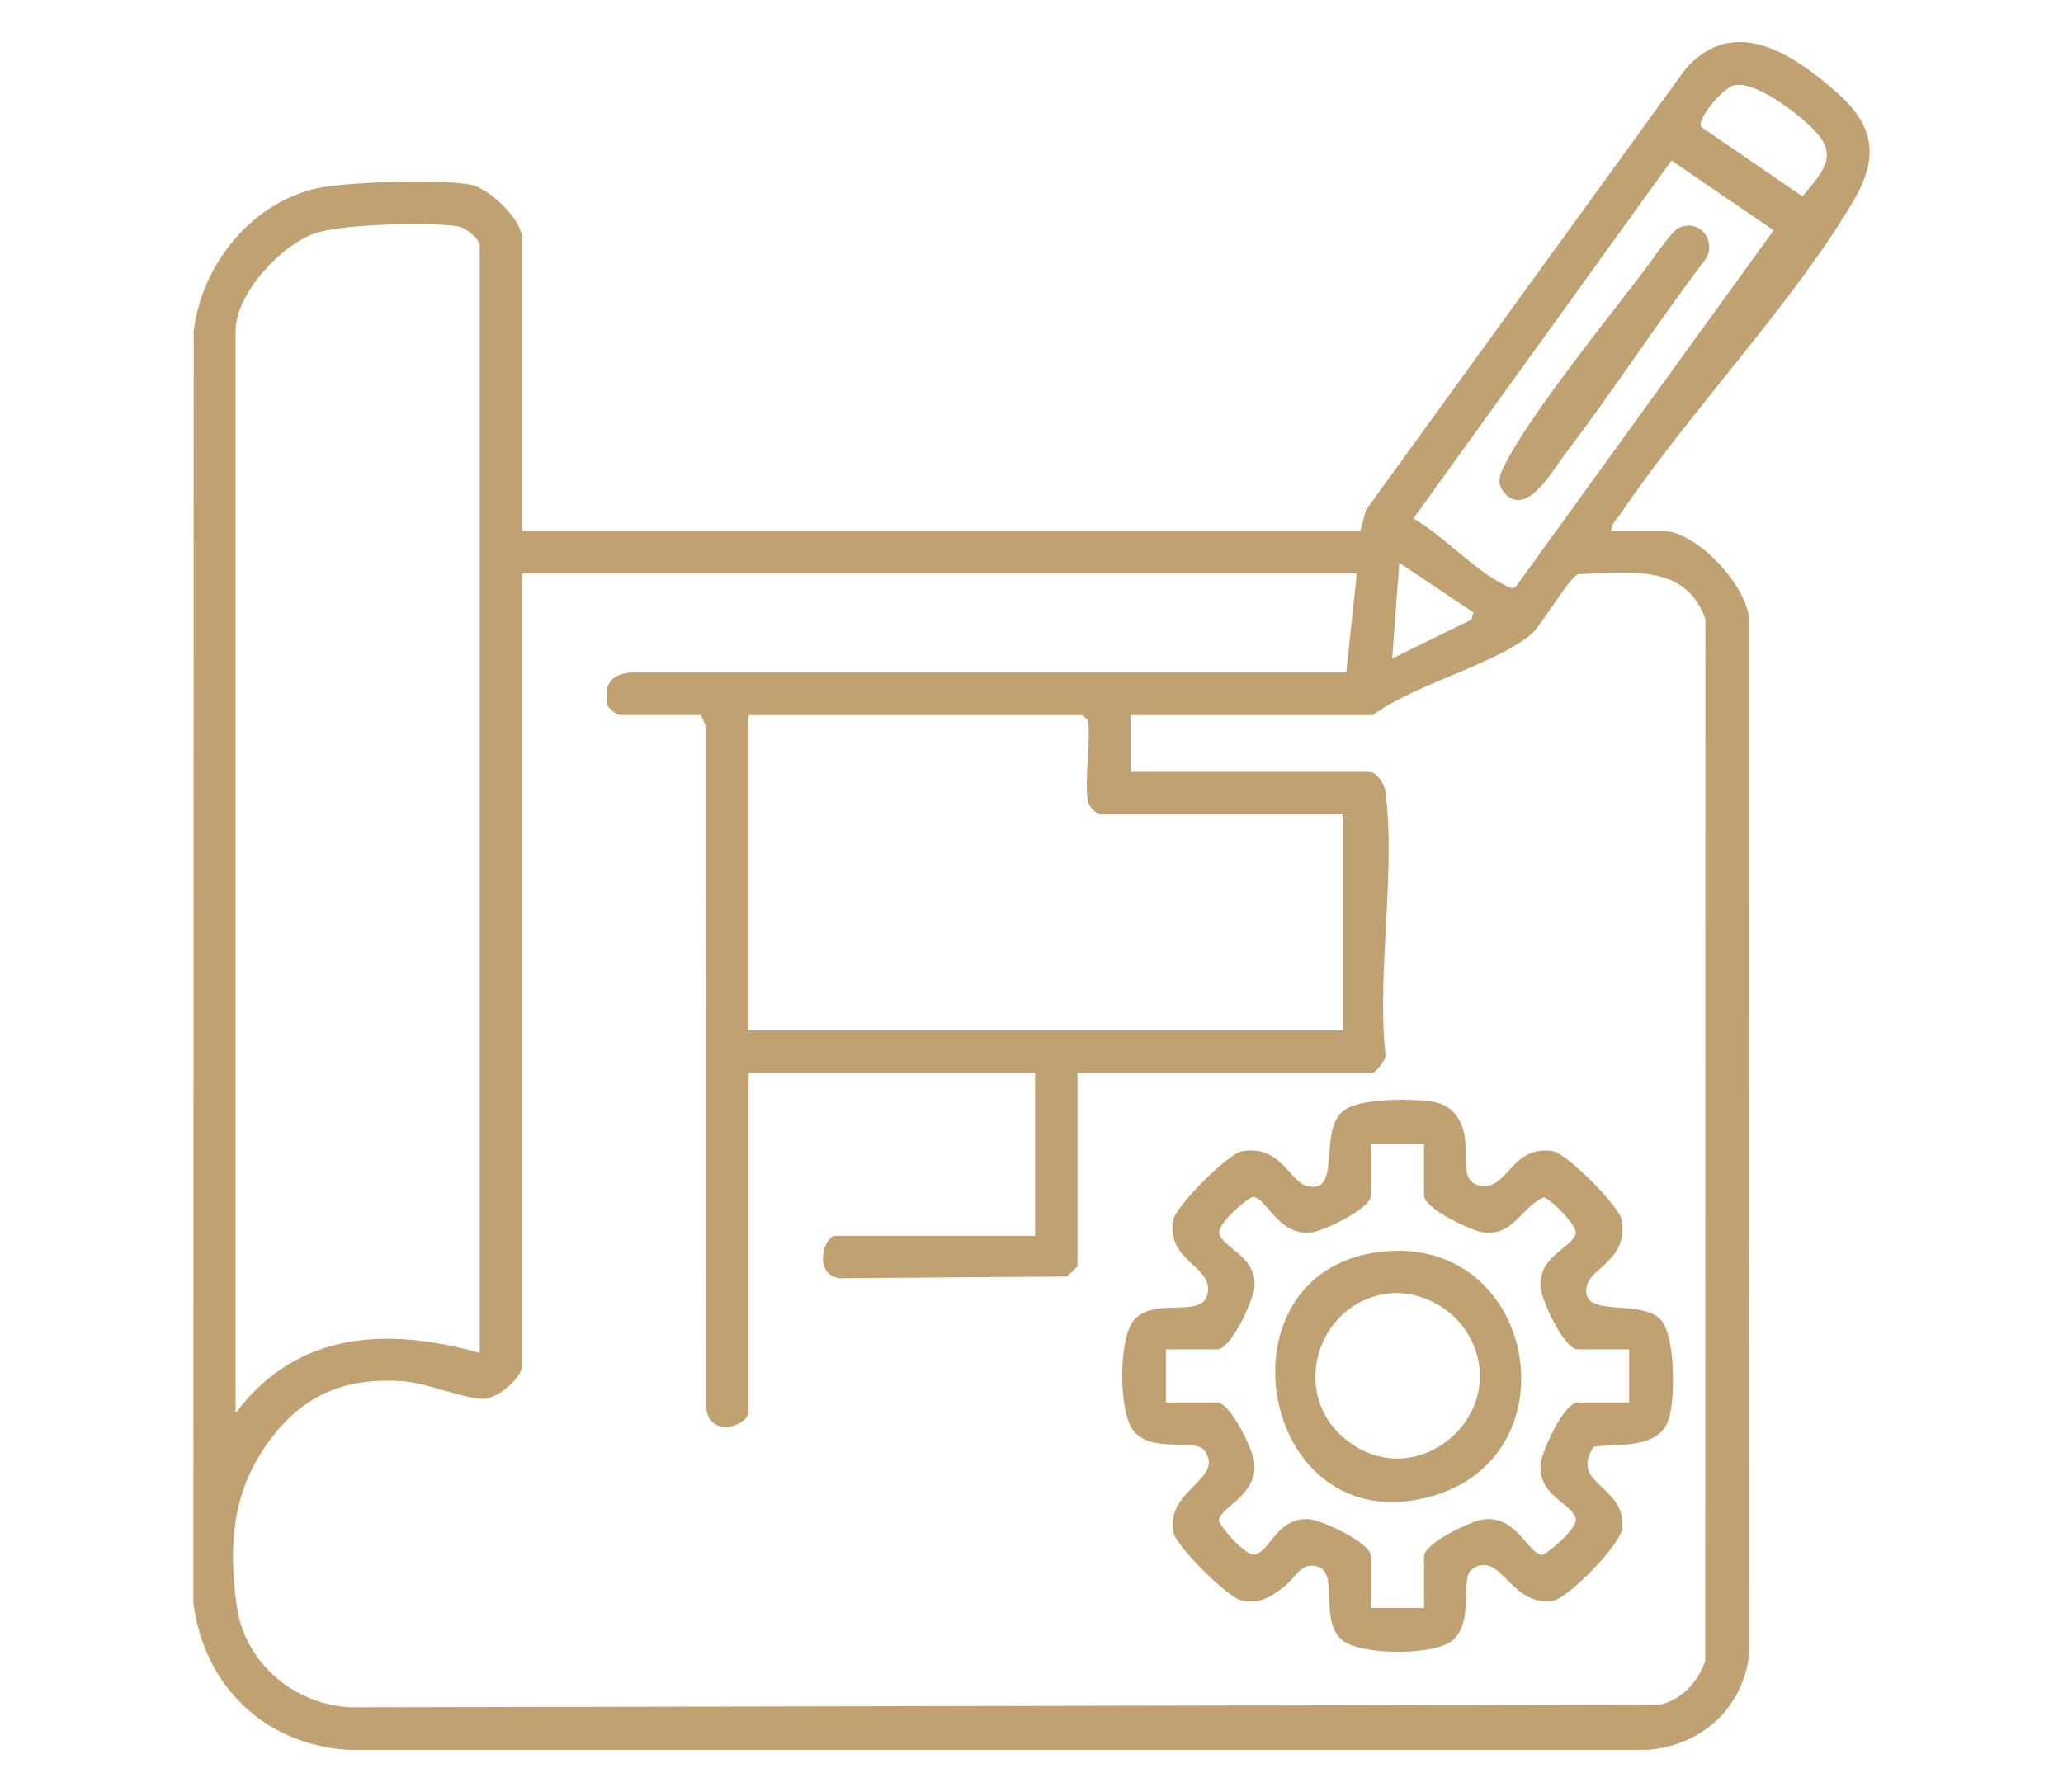
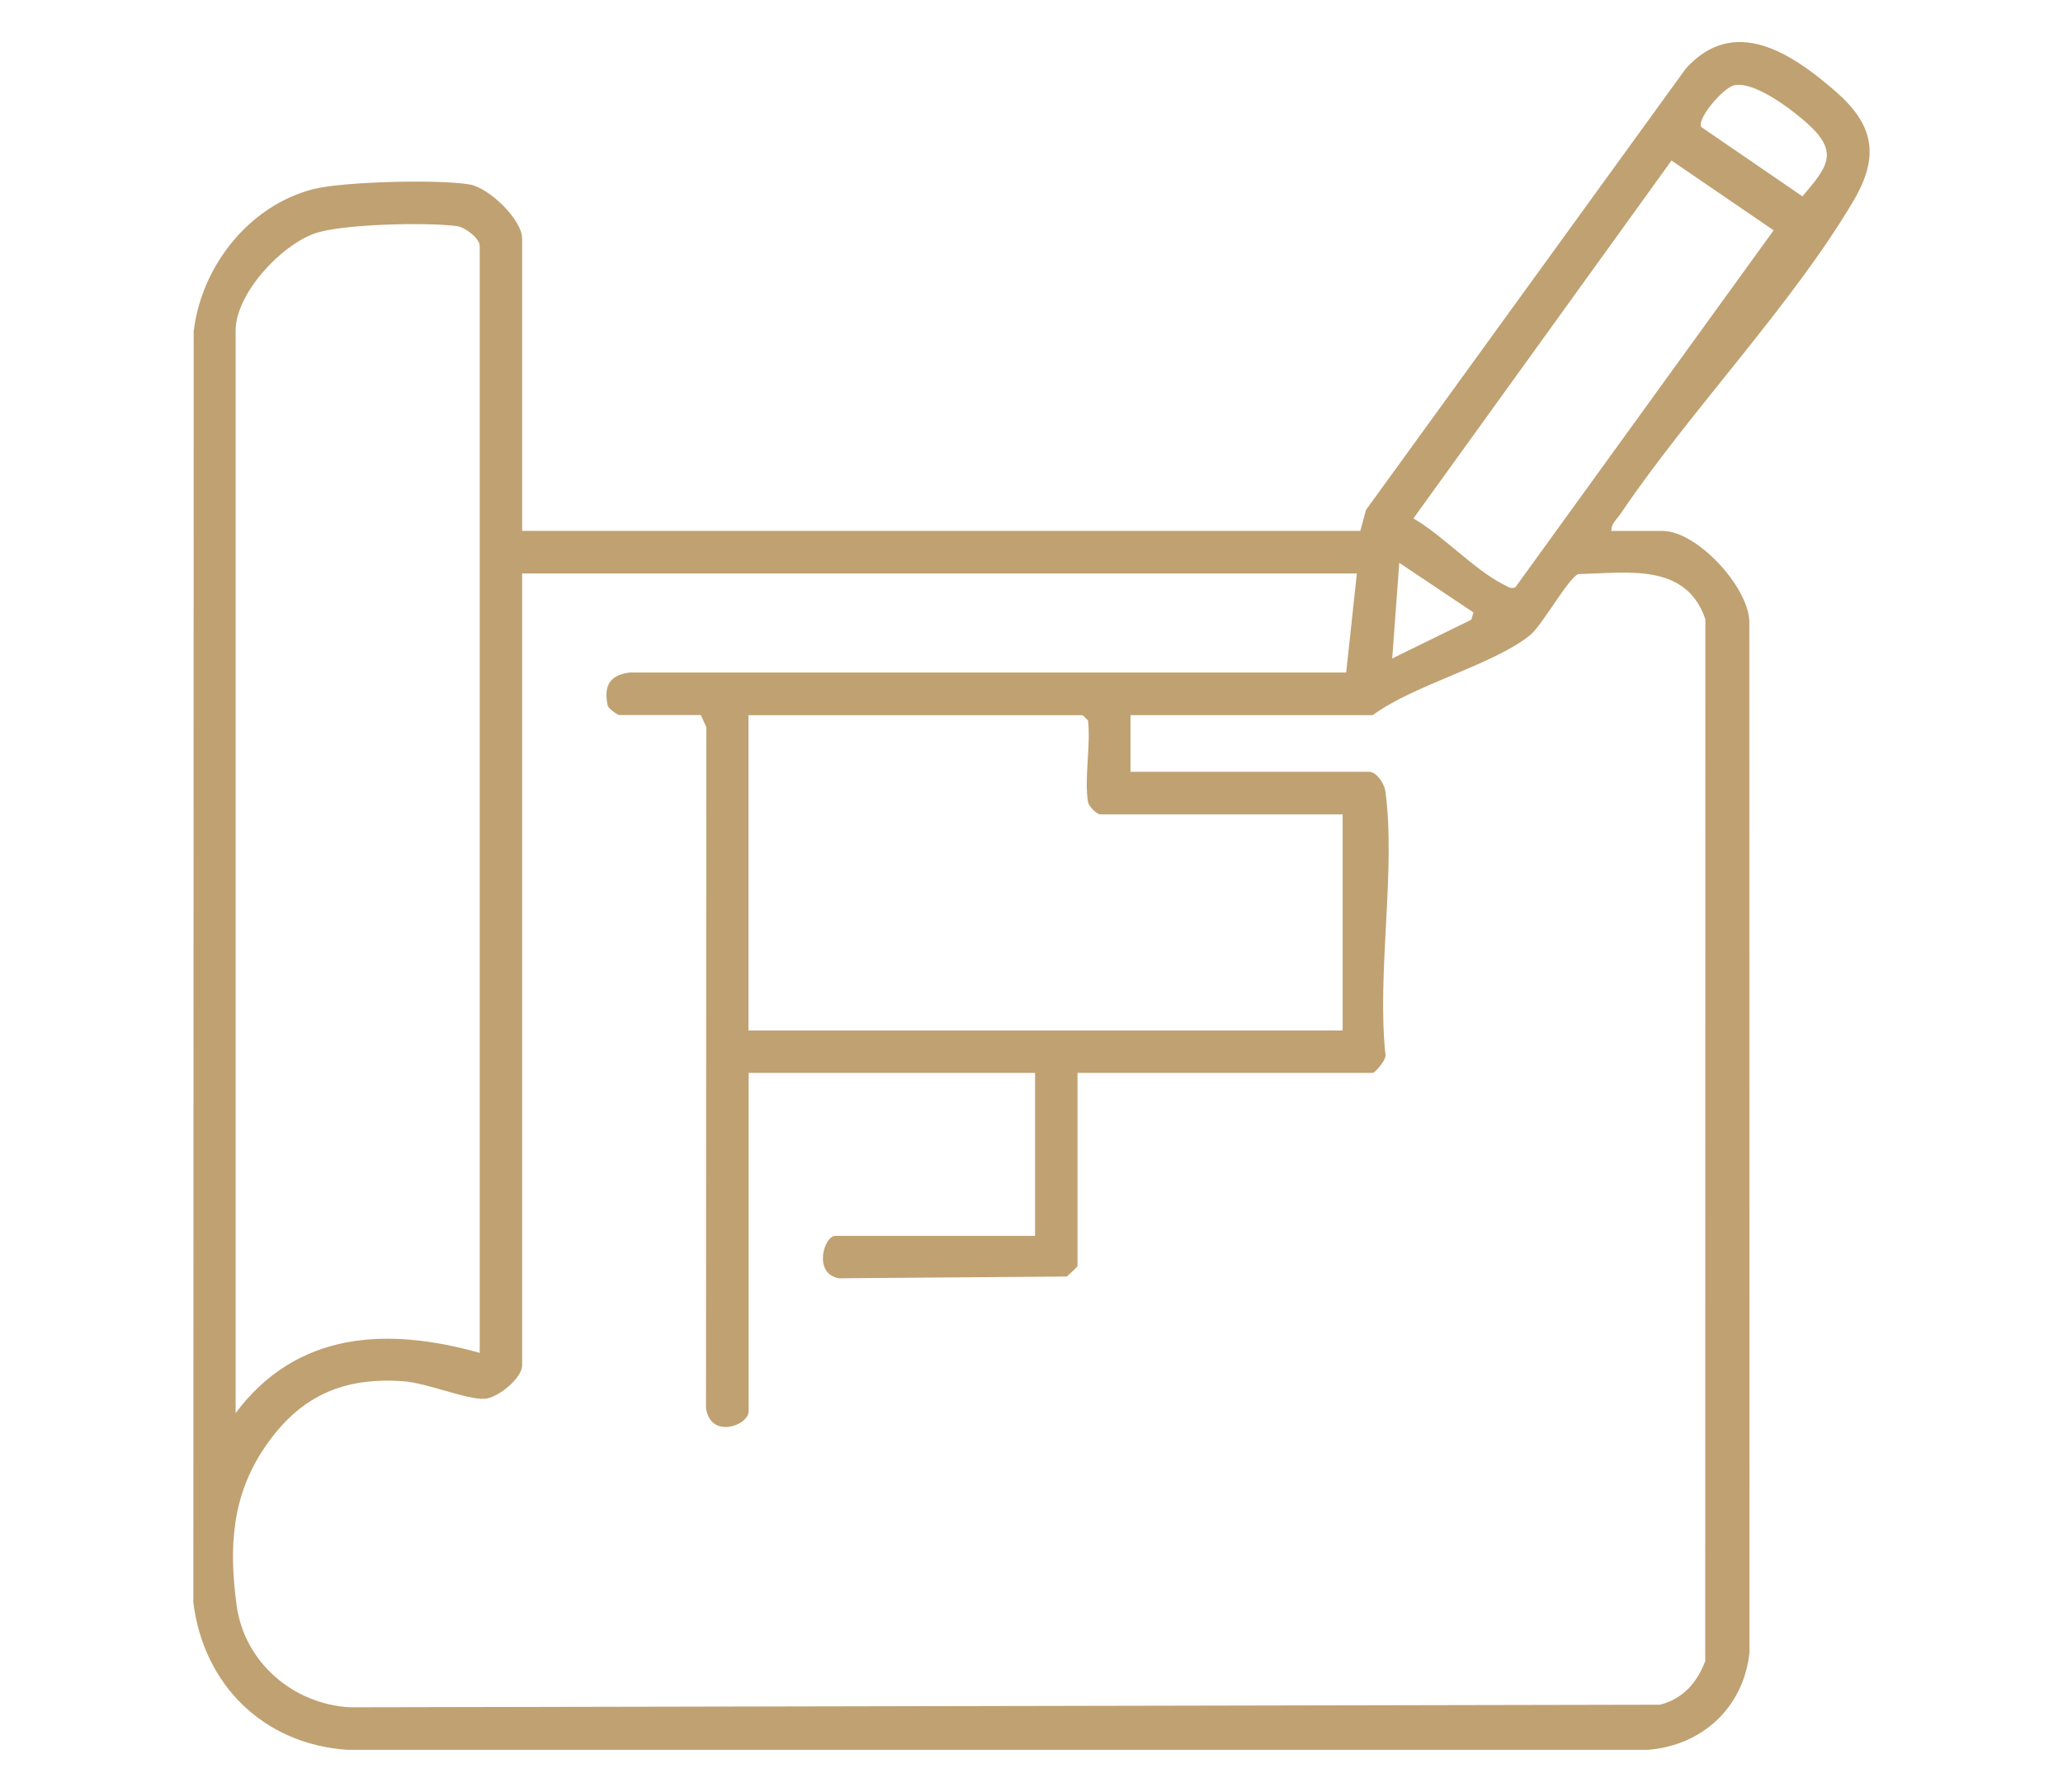
<svg xmlns="http://www.w3.org/2000/svg" id="Layer_1" data-name="Layer 1" viewBox="0 0 291.83 253.53">
  <defs>
    <style>
      .cls-1 {
        fill: #c0a172;
      }
    </style>
  </defs>
  <path class="cls-1" d="M227.95,75.12h7.25c4.8,0,12.08,7.81,12.26,12.78l.02,145.89c-.81,7.71-6.58,13.12-14.26,13.78H49.08c-11.78-.82-20.27-9.16-21.73-20.83l.05-179.88c1.11-9.22,7.83-17.78,16.95-20.11,4.17-1.06,17.9-1.41,22.14-.64,2.7.49,7.37,4.95,7.37,7.65v41.35h118.57l.8-2.96,45.24-62.44c6.88-7.67,15.1-2.09,21.23,3.26,5.44,4.75,6.19,9.18,2.47,15.48-8.68,14.71-23.1,29.69-32.91,44.22-.52.77-1.38,1.46-1.31,2.44ZM245.32,12.06c-1.55.34-5.36,4.79-4.65,5.92l14.3,9.8c3.52-4.15,5.26-6.19.73-10.28-2.16-1.96-7.53-6.06-10.38-5.43ZM250.89,32.58l-14.44-9.87-36.51,50.64c4.09,2.35,8.69,7.32,12.72,9.33.52.26,1.12.74,1.72.39l36.52-50.49ZM67.86,191.41V34.77c0-1.01-2.04-2.63-3.23-2.78-4.22-.56-16.2-.31-20.05,1.02-4.81,1.66-11.25,8.51-11.25,13.79v153.13c8.66-11.58,21.44-12.2,34.52-8.52ZM208.44,86.66l-10.5-7.03-1,13.53,11.19-5.48.3-1.03ZM191.93,81.14h-118.07v112.03c0,1.82-3.4,4.61-5.31,4.74-2.43.16-8.14-2.23-11.45-2.48-8.7-.64-14.8,2.19-19.66,9.36-4.65,6.86-5.08,14.1-3.97,22.33,1.09,8.1,8.06,14.04,16.11,14.44l185.28-.37c3.26-.89,5.17-3.08,6.36-6.16l.02-147.42c-2.75-8.08-11.13-6.52-17.95-6.39-1.36.42-5.13,7.27-6.86,8.66-5.26,4.22-16.45,7.01-22.24,11.3h-34.27v8.02h33.77c1.01,0,2.13,1.65,2.28,2.73,1.51,11.12-1.2,25.65,0,37.14.32.73-1.47,2.73-1.78,2.73h-41.77v27.32c0,.14-1.21,1.22-1.51,1.49l-32.25.25c-3.71-.69-2.07-6-.51-6h28.27v-23.06h-40.52v47.87c0,2.06-5.45,3.97-6.03-.48l.05-96.29-.78-1.73h-11.51c-.27,0-1.51-.87-1.67-1.33-.59-2.82.29-4.36,3.16-4.69h101.31s1.51-14.02,1.51-14.02ZM153.91,113.47c-.56-3.34.41-8.02,0-11.53l-.75-.75h-47.28v44.61h84.05v-30.58h-34.27c-.56,0-1.65-1.17-1.75-1.75Z" />
-   <path class="cls-1" d="M213.07,69.98c3.08,2.93,6.66-3.6,8.29-5.73,6.73-8.83,12.81-18.21,19.5-27.08,2.35-2.6-.21-6.36-3.39-4.91-1,.46-3.99,4.87-4.92,6.1-5.37,7.05-15.66,19.77-19.5,27.08-.8,1.53-1.57,3.01.03,4.53Z" />
-   <path class="cls-1" d="M234.79,186.57c2.26,2.14,2.2,11.44,1.27,14.22-1.43,4.31-7.07,3.41-10.61,3.9-3.54,5.38,4.6,5.39,4.03,11.54-.21,2.29-7.63,9.9-9.81,10.25-6.04.95-7.37-7.33-11.44-4.45-1.77,1.25.38,7.18-2.67,9.99-2.48,2.28-13.19,2.22-15.74,0-3.4-2.95-.11-9.78-3.76-10.46-2.11-.39-2.9,1.78-4.39,2.92-1.98,1.52-3.28,2.42-5.96,1.99-1.94-.31-9.45-7.81-9.76-9.78-.95-6.04,7.33-7.39,4.44-11.46-1.3-1.83-7.6.52-10.14-2.92-2-2.7-2.06-12.96.16-15.53,2.96-3.42,9.68-.08,10.42-3.76.8-3.98-5.82-4.43-4.88-10.37.31-1.95,7.8-9.47,9.76-9.78,5.49-.87,6.72,4.27,9.09,4.91,5.04,1.38,1.73-7.42,5.03-10.46,2.16-1.98,9.43-1.86,12.38-1.51,2.78.33,4.32,1.94,4.92,4.59s-.75,6.76,2.19,7.36c3.97.8,4.43-5.83,10.35-4.89,1.94.31,9.45,7.81,9.76,9.78.87,5.5-4.26,6.73-4.9,9.1-1.35,4.95,7.19,1.91,10.26,4.82ZM201.44,161.84h-7.5v7.27c0,1.9-6.66,5.01-8.29,5.24-4.84.7-6.49-5.01-8.47-5.01-1.28.62-5.03,3.91-4.7,5.18.55,2.11,5.31,3.2,4.98,7.61-.13,1.75-3.29,8.78-5.28,8.78h-7.25v7.52h7.25c1.9,0,5,6.67,5.23,8.31.7,4.85-5,6.5-5,8.48.62,1.28,3.9,5.04,5.17,4.71,2.1-.56,3.19-5.32,7.6-4.99,1.75.13,8.76,3.3,8.76,5.29v7.27h7.5v-7.27c0-1.9,6.66-5.01,8.29-5.24,4.84-.7,6.49,5.01,8.47,5.01,1.28-.62,5.03-3.91,4.7-5.18-.55-2.11-5.31-3.2-4.98-7.61.13-1.75,3.29-8.78,5.28-8.78h7.25v-7.52h-7.25c-1.99,0-5.15-7.02-5.28-8.78-.33-4.42,4.43-5.51,4.98-7.61.3-1.13-3.89-5.21-4.61-5.1-3.32,1.67-4.29,5.54-8.56,4.93-1.63-.24-8.29-3.34-8.29-5.24v-7.27Z" />
-   <path class="cls-1" d="M213.07,69.98c-1.6-1.52-.83-3.01-.03-4.53,3.84-7.3,14.13-20.03,19.5-27.08.94-1.23,3.92-5.64,4.92-6.1,3.18-1.45,5.74,2.31,3.39,4.91-6.69,8.87-12.77,18.24-19.5,27.08-1.62,2.13-5.21,8.66-8.29,5.73Z" />
-   <path class="cls-1" d="M196.34,177.02c21.13-1.48,26.34,29.06,6.11,34.7-24.71,6.89-31.3-32.94-6.11-34.7ZM196.32,183.02c-9.94,1.23-14.07,14.18-5.9,20.69,10.25,8.17,23.89-4.14,17.12-15.15-2.27-3.69-6.92-6.07-11.22-5.54Z" />
</svg>